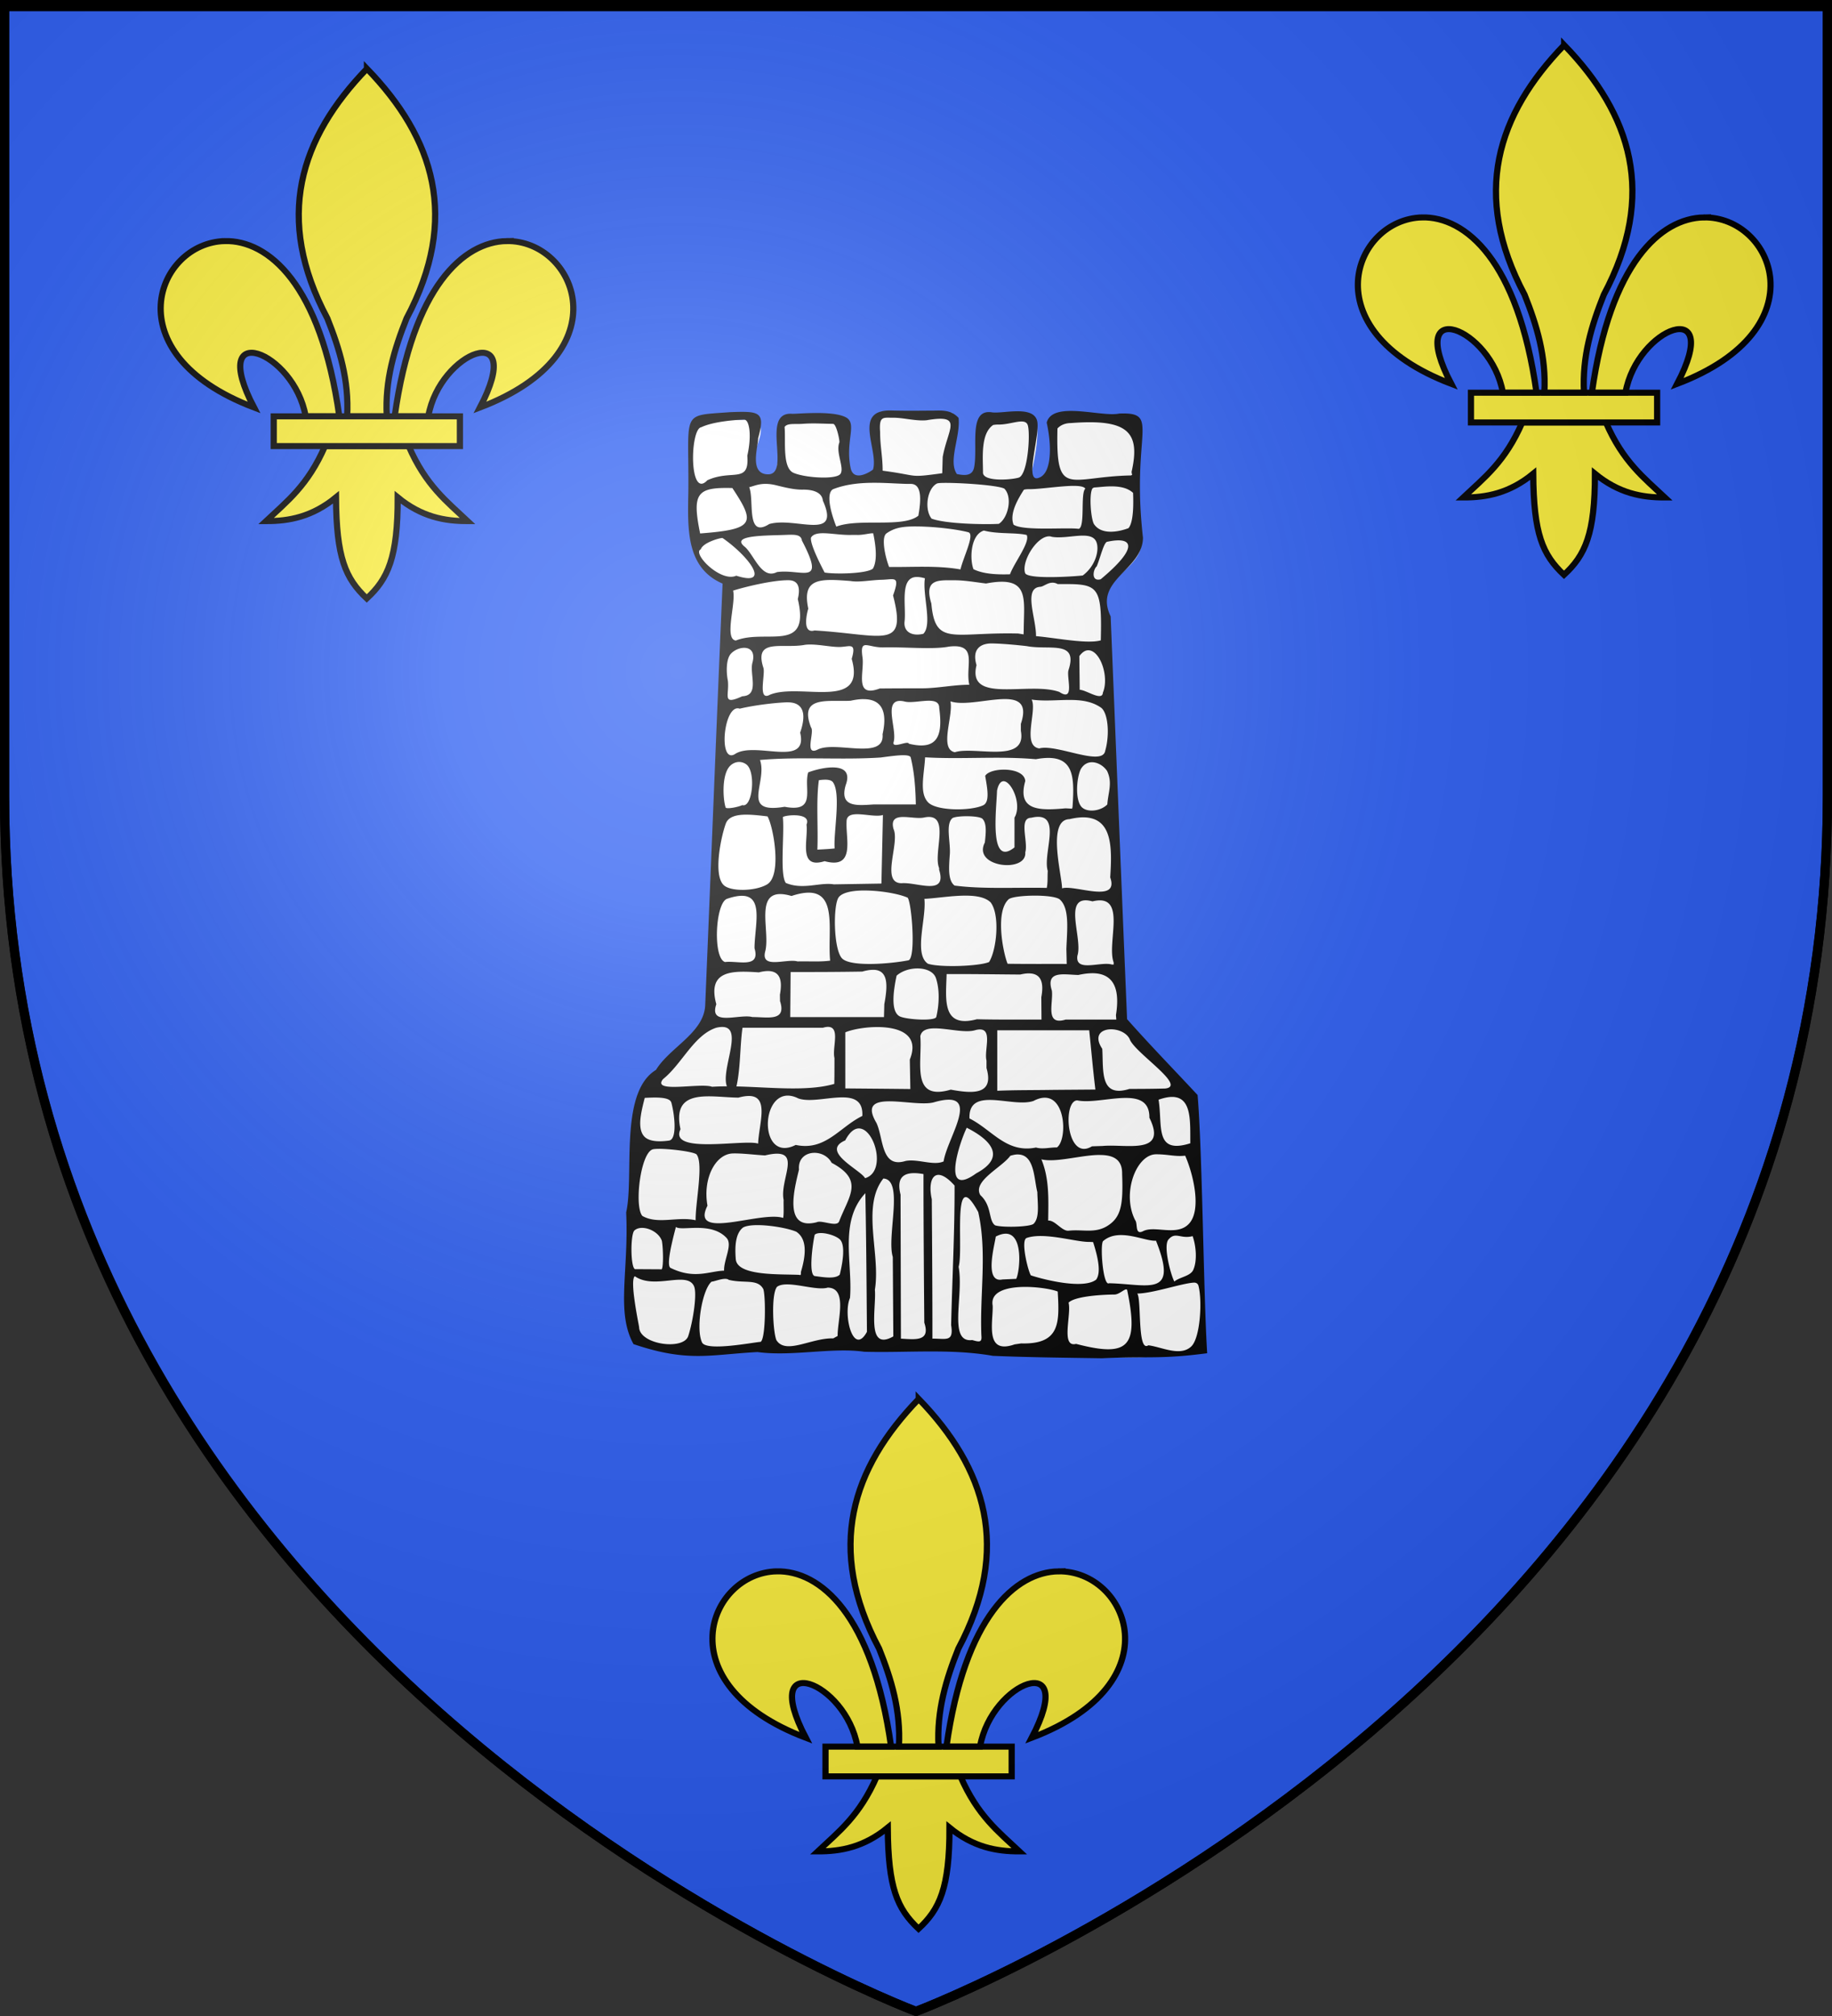
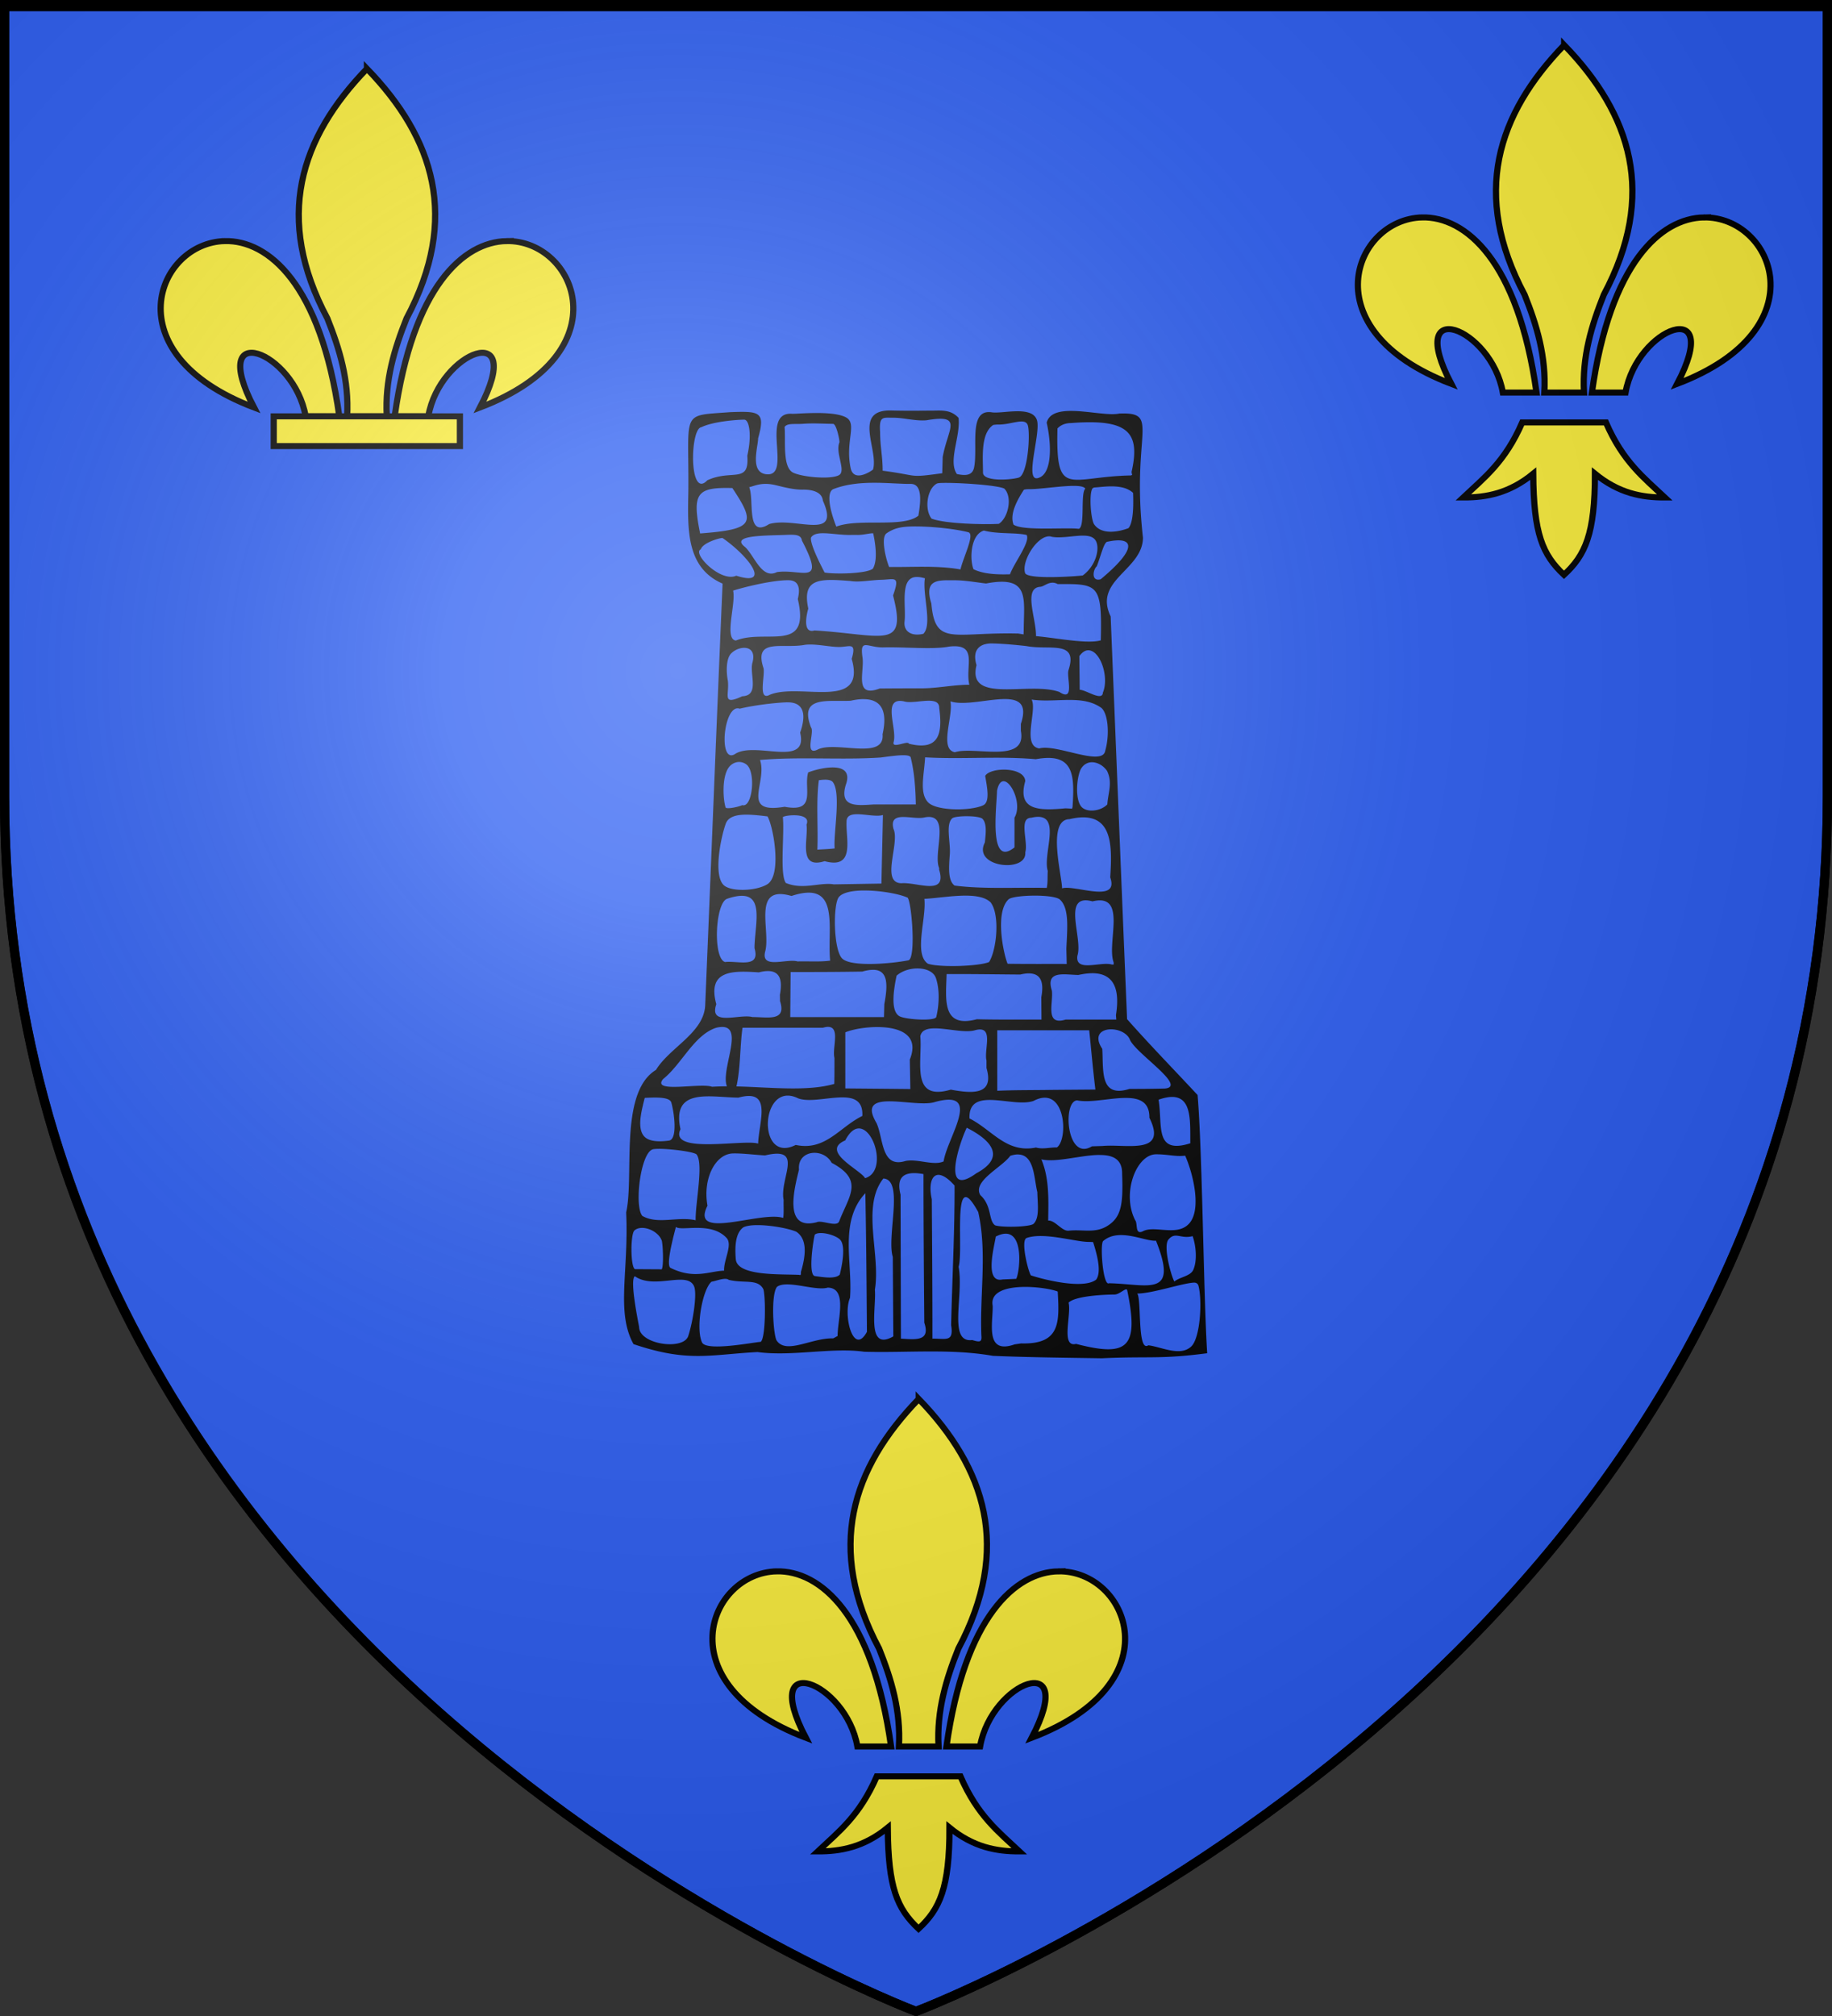
<svg xmlns="http://www.w3.org/2000/svg" xmlns:xlink="http://www.w3.org/1999/xlink" width="600" height="660" version="1.0">
  <rect width="100%" height="100%" fill="#333333" stroke="none" />
  <desc>Flag of Canton of Valais (Wallis)</desc>
  <defs>
    <radialGradient xlink:href="#b" id="c" cx="221.445" cy="226.331" r="300" fx="221.445" fy="226.331" gradientTransform="matrix(1.353 0 0 1.349 -77.63 -85.747)" gradientUnits="userSpaceOnUse" />
    <linearGradient id="b">
      <stop offset="0" style="stop-color:white;stop-opacity:.314" />
      <stop offset=".19" style="stop-color:white;stop-opacity:.251" />
      <stop offset=".6" style="stop-color:#6b6b6b;stop-opacity:.125" />
      <stop offset="1" style="stop-color:black;stop-opacity:.125" />
    </linearGradient>
  </defs>
  <g style="display:inline">
    <path d="M300 658.5s298.5-112.436 298.5-398.182V1.5H1.5v258.818C1.5 546.064 300 658.5 300 658.5z" style="fill:#2b5df2;fill-opacity:1;fill-rule:evenodd;stroke:#000;stroke-width:3;stroke-linecap:butt;stroke-linejoin:miter;stroke-miterlimit:4;stroke-opacity:1;stroke-dasharray:none" />
-     <path d="M-221.885 94.462c-4.94-.372-5.786-1.019-6.198 3.55-1.008 5.838 1.366 13.615 1.611 19.482-.69.437-6.407 5.244-10.994 2.773-4.15-2.235.565-22.71-7.675-22.519-7.855.183-14.937 1.252-19.342 1.274-5.694.028 2.232 6.797.023 10.154-4.89 7.43.47 10.302-4.708 11.815-7.51-.297-5.9-7.313-5.92-11.736 1.46-4.579 4.2-10.52-1.085-12.167-13.783 1.338-10.184-2.134-14.553-.82-10.767 4.668-11.124 7.234-9.747 27.677.06 5.576-1.17 11.295-.28 16.943.69 8.455 5.465 16.858 13.81 19.887-2.486 55.505-4.404 111.041-6.944 166.538-1.772 9.421-11.143 14.293-16.97 21.09-1.485 2.228-3.223 4.011-5.47 5.501-7.045 6.414-6.603 16.776-6.69 25.493.194 4.793-.57 9.543-.982 14.248.772 11.142-2.465 46.659 1.799 57.5 4.326 7.96 13.941 7.54 27.169 6.973 9.095 3.018 15.784-.457 25.298 1.052 17.72.043 26.19.413 37.016.64 16.937.399 34.06-1.255 50.832 1.584 17.064.349 62.099 3.547 78.248-.965 2.066-11.89 2.586.116 2.657-32.818-1.437-21.876-.904-44.654-2.75-66.5-9.196-9.836-18.569-19.517-27.494-29.592-2.195-52.371-4.28-104.747-6.416-157.12-2.584-4.626-1.543-10.568 2.31-14.203 4.227-4.697 11.114-8.743 10.693-15.908-1.048-11.711-1.363-29.203-1.968-42.25-4.387-6.395-13.354-3.57-20.349-6.756-3.923-1.602-7.604 1.446-12.785.853-1.721 2.13.304 4.948-.28 7.467.069 4.655 1.426 16.493-8.314 18.8-.698.05 7.462-26.346-.273-27.086-7.952-.761-13.2 1.925-15.498 1.47-4.112-.814-3.697 20.808-5.46 22.232-5.836 4.712-6.383 1.106-9.377.58-3.668-5.786.243-17.6.38-23.98-.022-2.25.947-.2-1.845-1.217-8.399-.176-5.224-.193-14.566-.32-3.73.405-3.254.46-6.912.381z" style="fill:#fff;fill-opacity:1;stroke:none" transform="matrix(.84 0 0 .84 478.56 55.63)" />
    <path d="M-206.215 93.813c-4.544.007-9.203.113-15.525-.042-15.98-.684-5.254 15.315-7.598 23.015-1.143.917-7.519 4.975-8.71-.57-2.25-10.473 2.782-17.38-1.9-19.814-5.28-2.744-19.055-1.23-20.96-1.36-12.59-.853.061 24.223-9.732 23.59-6.958-.45-3.493-10.662-3.479-14.075 2.96-10.433.441-10.56-10.906-10.148-19.513 1.494-16.02-.883-16.307 30.825-.254 14.333-1.081 29.77 13.349 35.994-2.372 54.773-4.485 109.56-6.778 164.338-.513 10.786-13.813 16.392-19.198 25.203-14.501 8.793-8.407 41.474-11.62 55.521 1.082 23.003-4.028 38.886 2.87 51.342 21.236 7.175 29.656 4.102 48.321 3.088 13.505 1.835 29.132-1.913 41.624-.11 16.727.464 33.721-1.295 50.161 1.59 13.97.6 29.137.733 42.515.95 17.937-.871 22.616.462 41.046-1.967-1.423-22.09-1.859-78.577-3.742-100.638-8.87-9.533-18.607-19.53-27.49-29.566-2.184-52.32-4.27-104.642-6.399-156.964-6.856-14.23 12.44-17.974 12.601-30.656-4.693-41.237 7.187-49.034-9.251-48.409-6.856 1.51-26.01-5.124-28.293 3.542 2.023 9.01 2.092 20.375-3.535 21.641-5.21 1.172 1.345-17.716-.272-22.626-1.905-5.783-13.377-2.39-17.552-3.033-9.23-1.422-5.39 13.247-6.915 21.363-.67 3.564-3.742 3.285-6.735 2.7-3.522-5.143 1.443-14.528.654-21.89-3.077-3.34-6.709-2.84-10.244-2.834m-15.25 2.766c3.867-.042 8.887 1.395 13.04.981 14.524-2.477 8.25 3.199 6.261 14.36-.05 2.093-.122 4.2-.172 6.293-13.668 1.864-8.584.934-23.237-.987 0-5.685-.99-9.44-.99-15.124-.468-6.364 1.232-5.481 5.098-5.523m-23.438 2.394c1.323.013 2.67 6.67 2.452 7.244-1.488 3.901 1.969 9.727.481 12.165s-13.88 1.634-18.343-.317c-4.464-1.95-3.002-12.512-3.498-17.876 1.098-1.62 3.92-.988 7.209-1.244 3.948-.308 8.571-.002 11.699.028m64.474.27c5.14.054 10.624-2.983 11.492.43.992 3.901-.142 19.282-3.614 20.257s-13.899 1.555-13.899-1.962c0-5.851-1.003-15.142 3.957-18.555a10.3 10.3 0 0 1 2.064-.17m-99.125-1.905c2.083-.003 2.981 6.396 1.204 14.047.89 11.088-6.025 5.164-15.585 9.576-7.205 7.704-6.775-20.208-2.342-20.674 4.45-2.199 13.678-2.944 16.723-2.95m127.365 1.323c22.291-1.74 27.194 3.486 23.67 19.03.283 2.523 1.035.427-.172 1.383-24.43.447-29.403 9.245-28.728-18.315 1.36-1.436 3.172-2.075 5.23-2.098m-76.535 23.273c5.281.003 10.247.475 14.071.44 4.245-.04 4.194 5.677 3.004 12.386-6.072 4.88-22.967.857-32.004 4.254-3.218-8.218-3.509-13.71-1.07-14.644 5.137-1.968 10.718-2.44 15.999-2.436m26.078.068c5.724-.197 21.545.77 24.488 2.19 3.34 3.32 1.51 11.476-2.14 13.749-5.546.312-20.667.044-26.19-2.03-2.9-3.588-1.787-11.654 2.053-13.673.36-.143.972-.208 1.79-.236m-54.187 2.604c4.288-.07 7.627 1.142 7.948 4.297 7.15 15.96-10.793 6.172-20.899 9.108-9.22 5.858-5.744-9.378-7.82-14.352 2.408-.576 5.018-2.134 10.673-.713 3.389.852 7.031 1.71 10.098 1.66m88.342-.176c6.184.031 20.495-2.772 21.935-.195-1.992 1.72.03 14.897-2.571 15.654-4.899-.652-21.7.915-25.416-1.644-1.653-4.273 1.683-9.941 4.022-13.579.46-.179 1.147-.241 2.03-.236m25.694-.684c3.43-.18 10.881-1.603 14.863 2.127.12 3.14.347 11.358-1.806 13.75-2.832 1.096-10.334 3.147-13.47-1.635-1.219-2.192-1.968-11.96-.516-13.904.26-.193.575-.32.93-.338m-141.377.237c9.04 13.659 8.788 16.081-12.565 17.703-3.259-15.879-1.18-18.058 12.565-17.703m69.843 14.98c7.417-.164 17.33.988 22.13 2.242 2.719.71-1.883 9.549-3.028 14.502-9.194-1.623-18.545-.834-27.833-.969-1.484-3.795-3.206-11.575-.998-13.102 2.652-1.834 5.279-2.574 9.729-2.672m-23.645 3.298a75 75 0 0 1 2.65 0c2.241.036 5.023-.774 6.07-.625 1.531 7.256 1.2 11.492-.137 13.779-2.536 1.99-14.945 2.207-18.819 1.488-1.546-2.982-5.78-11.222-5.298-13.6 1.907-3.184 9.041-.917 15.534-1.042m68.56.02c1.434 2.817-4.836 10.729-6.512 15.32-4.54.127-10.207.022-14.244-1.995-1.555-4.142-1.075-13.516 4.08-15.051 5.467 1.463 12.417.69 16.675 1.726m-95 0c3.867-.123 6.986-.527 7.362 2.157 9.435 18.08.103 10.954-9.736 12.297-5.932 3.024-8.787-6.462-12.42-9.75-5.778-4.427 6.285-4.435 14.794-4.704m103.944.525c.33.016.618.098.93.203 6.256.991 14.979-2.62 17.167 1.703 1.443 2.85.129 9.382-5.18 13.353-2.391.301-21.128 1.666-22.456-.89-1.586-4.507 4.597-14.616 9.54-14.37m-127.554.639c10.416 7.194 19.213 19.126 5.375 14.704-6.134 2.752-17.36-8.805-13.818-10.29.715-2.434 6.85-4.346 8.443-4.414m150.133 1.455c10.137-2.162 12.23 2.249-2.667 14.636-3.823 1.059-3-3.811-1.54-5.048 1.514-3.72 2.822-9.661 4.207-9.588m-74.676 13.759c.928-.052 2.066.103 3.475.507-1.06 6.258 3.012 17.934-.612 21.627-4.468 1.068-7.685-.768-7.343-4.65.752-5.891-2.016-17.117 4.48-17.484m-13.486 1.086c5.107-.109 7.384-1.862 4.533 6.107 5.608 21.54-4.057 15.214-30.603 13.641-5.38 1.556-2.57-8.261-2.443-8.49-2.588-12.068 4.596-11.709 16.471-10.785 3.236.594 8.07-.389 12.042-.473m28.693.19c3.795-.001 8.242.797 12.11 1.252 17.09-3.28 14.774 5.746 14.682 17.841l-.069 1.996-2.064-.338c-25.456-.62-32.389 5.13-33.887-11.688-3.027-9.82 2.903-9.06 9.228-9.062m-64.818-.02c3.299.054 4.757 2.295 3.518 7.332 5.057 21.36-12.45 11.49-24.16 16.172-4.672-.567.146-14.62-1.067-19.451 4.06-1.308 15.411-4.155 21.709-4.053m98.087 2.56c1.575-.093 3.76-2.718 6.778-1.054 15.745-.107 17.332-.111 16.789 21.93-5.32 1.507-17.311-.944-25.262-1.65.152-6.765-5.13-18.82 1.695-19.225m-61.076 23.612c8.085-.218 19.193.926 25.425-.304 11.645-1.384 6.237 7.536 7.955 14.863-6.186 0-12.357 1.394-18.544 1.394-5.46.001-10.916.013-16.376.068-10.2 3.817-5.86-6.56-6.743-12.22-1.071-7.574 1.995-3.632 8.283-3.801m-17.15-.16c3.854-.058 6.634-2.045 4.67 4.637 5.841 20.471-20.108 9.19-31.86 13.963-5.027 2.847-1.609-8.332-2.614-10.621-3.673-11.64 7.528-7.153 16.317-8.831 4.227-.493 9.631.91 13.486.852m59.363-1.377c3.866.06 9.321.552 13.556 1.04 8.764 1.697 20.127-2.491 16.316 9.263-.979 2.596 2.681 12.75-3.612 8.593-11.785-4.178-36.098 4.861-32.28-10.439-2.013-6.752 2.155-8.517 6.02-8.457m-96.426 1.71c2.37.083 4.177 1.762 2.993 5.955-1.083 4.468 2.895 12.64-3.922 12.922-8.06 3.684-5.01-.33-5.608-6.021-.696-3.43-.697-8.52 1.17-10.555 1.334-1.455 3.523-2.364 5.367-2.3m133.97.948c4.762.014 8.201 10.544 5.712 16.484-.221 3.605-6.478-1.048-9.049-1.082-.037-5.154-.1-7.982-.137-13.135 1.182-1.61 2.376-2.27 3.475-2.267m-88.453 19.06c.42-.019.813-.01 1.204 0 6.773.17 9.015 4.903 7.053 13.668.896 10.427-18.48 2.34-25.425 6.03-5.207 2.45-.981-6.976-2.477-8.694-4.844-12.558 6.681-9.931 15.447-10.394 1.538-.343 2.94-.55 4.198-.61m26.182.61c2.388-.017 4.21.526 4.162 2.841 1.33 9.911.01 16.845-11.835 13.904-.413-1.414-6.84 2.25-5.917-.744 1.42-5.24-4.784-17.68 4.128-15.73 2.342.676 6.39-.25 9.462-.271m8.532.237c9.713 3.242 33.255-8.397 27.455 8.78v2.706c2.49 13.063-18.177 5.841-25.726 8.345-6.254-1.214-.505-14.165-1.73-19.831m-64.165.39c.36-.018.693-.009 1.033 0 4.797.1 7.526 3.195 4.541 11.797 3.313 13.947-17.63 3.14-25.425 8.365-6.671 4.102-4.386-19.929 1.858-17.692 5.146-1.236 12.604-2.217 17.994-2.47m95.817-1.082c9.38 1.376 19.486-2.022 26.987 3.095 2.786 1.901 3.565 10.375 1.706 16.863-1.076 6.332-19.162-2.812-25.734-.913-6.862-1.084-.713-14.903-2.96-19.045m-49.543 21.699c1.368.048 2.268.306 2.409.88 1.088 4.44 1.834 9.865 1.995 18.285h-16.307c-6.581.424-13.58 1.255-11.044-7.51 3.632-9.755-9.596-6.912-14.622-4.972-1.871 6.148 3.54 15.837-9.186 13.396-17.539 2.974-6.565-9.487-9.599-18.234 15.3-1.369 31.736.065 47.065-.965 3.442-.45 7.011-.96 9.29-.88m8.017.812c14.417.833 28.792-.535 43.177.729 14.989-2.767 15.116 6.307 14.313 18.538l-.172.744-2.546-.135c-10.05.917-19.014 1.04-15.723-10.622-.345-5.64-13.634-5.47-15.62-2.03.705 4.313 1.996 10.168-.791 11.468-4.926 2.298-18.35 2.254-21.537-1.218-3.415-3.72-1.48-10.603-1.101-17.474m-72.594 1.811c.956-.014 1.956.258 2.89.947 3.84 2.833 2.403 17.095-1.582 15.866-1.592.756-5.864 1.596-6.468.981-.981-2.797-1.618-11.756 1.17-15.629.915-1.271 2.397-2.14 3.99-2.165m137.756.102c2.183.039 4.442 1.41 5.78 3.383 2.226 4.648.416 8.4.103 13.057-2.481 2.577-7.535 3.219-9.805 1.218-2.846-2.507-2.263-11.451-.55-14.952 1.14-1.955 2.773-2.737 4.472-2.706m-104.143 6.8c1.333-.006 2.519.25 3.062 1.014 3.236 4.55.111 19.925.654 25.777-2.242.265-4.491.337-6.743.474.357-8.864-.538-18.906.585-27.063.793-.118 1.643-.2 2.442-.203m69.532.608c3.144-.094 7.311 9.14 4.3 14.174v11.603c-10.044 8.087-7.021-14.83-6.812-22.09.521-2.6 1.464-3.655 2.512-3.687m-56.87 12.855c3.211.033 7.462 1.041 9.873.304-.194 8.91-.394 17.815-.584 26.725l-18.579.304c-5.423-.902-11.95 2.266-18.682-.54-2.458-3.255-.5-18.923-1.17-25.575-.225-.784 11.359-2.253 9.221 2.841.765 5.673-3.443 17.533 7.053 14.242 12.102 3.272 8.191-8.668 8.567-15.324-.063-2.438 1.802-3.003 4.3-2.977m-43.04.17c2.45.027 5.185.34 7.912.676 2.289 3.876 5.733 22.97-.137 26.487-4.533 2.717-14.24 2.904-16.962.271-4.096-3.963-1.09-18.616.826-23.917 1.008-2.789 4.276-3.564 8.36-3.518m85.77.608c2.489.013 4.99.31 5.848.913 1.828 1.688 1.465 5.475 1.033 9.337-4.992 9.694 16.49 11.994 15.757 3.823 1.247-3.972-2.668-13.388 2.27-13.464 12.808-3.051 4.368 13.734 6.503 20.703-.142 2.201.06 4.456-.379 6.63-11.65-.274-24.862.55-35.952-.913-2.599-1.96-2.233-6.875-1.892-11.739.522-4.689-1.819-12.131 1.066-14.546.797-.491 3.256-.757 5.746-.744m-25.184.304c2.668-.055 6.12.691 8.36.203 10.741-2.266 3.377 13.693 5.883 19.689v.676c3.23 10.374-8.608 4.735-14.622 5.244-8.37-.005-.612-15.587-3.165-21.143-.986-3.744.875-4.613 3.544-4.669m70.632.136c11.367.17 11.017 12.189 10.321 23.409 3.617 10.403-13.955 2.716-18.785 4.262.007-4.937-6.028-26.719 2.856-26.96 2.135-.497 3.984-.736 5.608-.711m-86.562 28.517c.577-.016 1.158-.008 1.755 0 6.135.08 13.081 1.382 16.17 2.808 1.599 2.356 3.228 23.444.31 24.39-6.852 1.355-22.804 2.711-25.976-.812-3.336-3.705-3.467-21.077-1.17-23.849 1.403-1.692 4.871-2.425 8.911-2.537m-21.227.846c11.95-.503 7.788 15.518 8.91 26.488-4.206.55-8.466.179-12.695.304-4.295-1.239-14.596 3.255-12.592-4.026 2.098-8.373-5.336-26.058 10.218-21.48 2.428-.81 4.452-1.214 6.159-1.286m61.55 1.15c4.159-.013 7.848.583 9.942 2.639 3.703 4.906 2.356 18.494-.619 23.24-3.968 1.685-19.395 2.19-23.877.643-5.591-3.883-.49-17.594-1.341-25.27 4.444-.217 10.547-1.236 15.894-1.252m26.8 0c4.278-.029 8.58.404 10.012 1.42 4.021 3.447 2.916 11.917 2.65 19.418.048 1.93.088 3.855.137 5.785-7.686-.018-15.366.04-23.051-.068-1.674-4.014-5.035-20.34.482-25.202 1.266-.85 5.493-1.324 9.77-1.353m-113.947.068c8.174-.074 5.498 10.231 5.057 18.808l-.034.778v.88c2.357 7.99-6.494 4.74-11.491 5.345-4.787-1.395-3.852-22.784.722-24.627 2.342-.802 4.232-1.17 5.746-1.184m133.868 1.759c.807-.036 1.776.1 2.924.406 13.822-3.365 5.4 16.142 8.257 23.815v.812h-.688c-4.309-1.326-14.436 3.19-13.452-3.45 2.048-6.203-4.845-21.24 2.959-21.583m-65.85 26.555c3.52-.139 6.835 1.098 7.74 3.789 1.515 4.498 1.269 10.325.138 15.087-.424 1.788-12.128 1.031-14.381-.27-3.341-1.93-2.47-9.338-1.1-15.798 1.996-1.768 4.865-2.7 7.602-2.808m-17.203.541c.356-.015.683-.023.998 0 5.464.409 5.112 6.404 3.819 13.363-.051 1.686-.087 3.354-.138 5.04h-36.537l.137-17.557c9.31.016 18.629-.013 27.937-.169 1.453-.416 2.716-.63 3.784-.677m-40.425.474c4.5.068 5.598 3.53 4.541 9.168.007.84.028 1.695.035 2.537 2.67 8.175-5.101 6.151-10.734 6.224-5.029-1.38-17.112 3.813-14.106-5.006-3.639-13.372 6.34-13.1 16.583-12.416 1.415-.362 2.642-.523 3.681-.507m126.918.846c7.924.3 10.232 6.35 8.636 16.305l.068.88.07.88h-19.749c-8.176 2.477-4.776-6.342-5.367-11.266-2.562-8.055 4.742-6.228 10.321-6.123 1.597-.35 3.047-.57 4.37-.642a18 18 0 0 1 1.651-.034m-25.838.067c.284-.013.567-.009.826 0 4.498.158 5.605 3.653 4.541 9.27l.07 8.727c-8.403-.027-16.784.08-25.185-.135-13.854 3.69-12.071-7.91-11.8-17.591 9.563-.057 19.13.099 28.693.17 1.06-.25 2.005-.4 2.855-.44m-77.926 20.839c5.117-.114 1.66 8.2 2.65 12.144-.008 3.358.013 6.723-.07 10.081-10.497 3.032-24.903 1.304-38.154.981 1.618-7.023 1.376-16.117 2.374-22.868h31.342c.728-.206 1.329-.327 1.858-.338m-41.079.034c8.501.052-.706 16.675 1.79 23.138a96 96 0 0 0-5.78.17c-4.538-1.668-23.694 2.68-19.13-2.978 7.303-5.805 12.074-17.217 20.746-20.026.92-.22 1.696-.309 2.374-.304m60.449.033c8.361.01 16.636 2.796 12.66 12.652.061 3.84.147 7.662.207 11.502-8.45-.097-16.906-.161-25.356-.237v-21.853c2.433-1.072 7.472-2.069 12.489-2.064m22.363.508c4.884-.014 11.732 1.85 15.654.744 7.757-2.2 3.45 7.453 4.541 11.806v2.91c3.086 10.56-5.331 10.007-13.934 8.423-15.82 4.66-11.005-10.92-11.87-20.805.459-2.396 2.679-3.07 5.609-3.078m68.5.372c2.862-.088 6.22 1.206 7.5 3.755 1.686 5.203 22.564 18.38 13.899 19.316-4.67.142-9.331.147-14.003.169-11.653 3.61-10.05-7.169-10.562-15.629-3.386-5.1-.516-7.498 3.165-7.611m-44.107.372h35.849c.8 7.7 1.466 15.42 2.408 23.105-5.691.05-11.407.085-17.099.135-7.053.118-14.11.034-21.158.338zm-81.401 25.473c1.156.047 2.424.385 3.819 1.082 7.991 2.885 25.611-6.119 24.977 6.834-8.85 4.299-14.376 13.773-25.975 11.298-13.944 7.053-13.998-19.674-2.821-19.214m-15.31.135c7.932.116 3.735 11.053 3.474 18.572-5.204-1.843-34.979 4.327-30.275-5.616-3.58-16.47 11.838-12.387 22.603-12.313 1.674-.467 3.064-.66 4.198-.643m164.9.372c7.822.024 6.987 9.862 7.088 18.065-14.134 4.466-10.726-6.942-12.386-16.982 2.103-.741 3.85-1.087 5.298-1.083m-201.644.237c3.833.017 6.006.569 6.399 2.03 1.32 4.911 2.296 14.31-.929 14.749-5.291.721-8.405-.042-9.84-1.827-2.62-3.259-.943-9.586.379-14.817a89 89 0 0 1 2.236-.101c.614-.018 1.207-.036 1.755-.034m151.758.068c8.546-.284 8.975 16.472 4.954 19.383-2.702-.062-5.5.8-8.154.034-11.545 2.346-17.134-6.939-25.94-11.332-.48-12.854 16.887-4.008 24.977-6.834 1.562-.826 2.942-1.21 4.163-1.251m32.684.101c4.83.17 8.395 1.831 8.326 7.713 7.284 14.688-9.251 10.129-18.234 10.994l-2.134.068-2.03.068c-9.972 6.095-11.556-17.777-5.745-17.896 5.319 1.088 13.606-1.166 19.817-.947m-69.669.677c9.969.226-1.046 15.936-2.236 24.052-3.96 1.803-10.106-1.123-14.863-.17-9.652 2.985-8.5-8.943-11.354-14.884-8.31-14.045 15.058-5.576 22.776-8.085 2.37-.668 4.253-.946 5.677-.913m6.778 10.926c9.604 4.842 15.434 11.481 3.715 17.76-13.956 10.144-6.468-12.12-3.715-17.76m-42.043.271c6.215.003 10.859 16.92 2.409 19.384-1.75-3.25-17.663-10.436-7.741-14.716 1.736-3.335 3.592-4.67 5.332-4.668m-77.34 7.95c4.605.094 12.427 1.103 13.967 2.097 2.964 3.35-.453 19.26-.275 25.74-6.943-1.593-14.719 1.757-20.771-1.679-3.223-3.66-.776-24.46 4.016-25.955.286-.09.738-.14 1.308-.17a24 24 0 0 1 1.754-.033m60 1.556c2.589-.01 5.318 1.287 6.71 3.89 12.794 6.802 6.761 12.841 2.958 22.767-.883 2.517-6.787-.594-8.807.406-13.047 3.322-8.709-12.979-6.881-20.534-.385-4.357 2.693-6.517 6.02-6.53m-31.686.237c.462-.008.932-.011 1.41 0 3.479.076 7.344.567 11.01.778 15.582-3.761 5.54 8.955 7.26 17.354-.088 2.283.156 4.967-.173 7.002-8.853-2.847-36.497 9.087-29.519-4.774-1.907-10.532 3.076-20.253 10.012-20.36m164.866.338c4.595-.03 7.5.998 11.364.532 2.999 6.712 6.65 21.124 1.428 26.595-4.756 4.984-13.319.425-17.893 2.873-3.236 1.559-1.926-3.012-3.018-4.306-5.374-10.504.461-25.643 8.12-25.694m-54.359.068c.243-.018.463-.008.688 0 6.308.219 6.06 9.305 7.397 14.647.1 4.688.974 10.156-1.548 12.45-1.83 1.218-12.457 1.406-14.932.507-2.653-1.909-1.124-7.558-5.745-11.773-3.132-5.47 8.314-10.673 11.697-15.324.895-.275 1.715-.455 2.443-.507m31.411.203c.472-.018.926-.006 1.377 0 4.93.076 8.496 1.738 8.36 7.476.475 11.97-.478 16.684-5.429 19.961-5.015 3.32-9.841 1.436-15.455 2.075-2.645.223-5.304-4.19-7.947-3.938.083-8.095.529-16.204-2.65-23.883 5.442 1.328 14.676-1.435 21.744-1.691m-71.286 7.07c1.078.006 2.26.13 3.578.372-.018 13.559.082 27.137.172 40.695.04 5.737.098 11.482.138 17.22 2.512 7.49-3.671 6.505-9.117 6.224-.052-18.702-.086-37.42-.138-56.122-1.559-6.08.7-8.416 5.367-8.39m9.496.676c1.534.038 3.614 1.27 6.193 4.161.068 18.124-.906 36.24-1.342 54.363 1.103 6.834-2.043 5.224-7.294 5.31.019-18.107-.122-36.22-.24-54.328-1.195-5.312-.246-9.577 2.683-9.506m-21.572 1.421c8.169.431 1.219 22.427 3.682 30.581.07 10.309.136 20.644.206 30.953-10.72 6.066-6.55-11.229-7.19-18.2 2.302-13.926-5.367-32.41 3.302-43.334m-94.5 19.258c3.04-.214 7.013 1.872 8.12 4.973.419 1.57.797 9.702-.027 11.155l-10.467-.062c-1.755-1-1.74-13.532-.206-15.051.664-.623 1.567-.944 2.58-1.015m87.482-13.54c.238 12.412.377 24.83.482 37.244.046 5.59.09 11.189.137 16.78-5.326 9.852-9.454-6.715-6.605-13.228 1.101-13.526-4.376-29.738 5.986-40.797m127.606 16.735c1.307 3.77 1.856 9.428.275 13.092-1.1 2.55-5.348 2.846-7.397 4.6-1.166-1.88-4.503-13.756-2.314-16.353 2.75-3.262 4.703-.094 9.436-1.339m-88.488-15.214c1.057-.026 2.591 1.653 4.885 5.819 3.566 15.764.536 32.175 1.239 48.205.262 2.721-.851 2.47-3.578 1.692-9.529 1.195-3.224-17.228-5.299-28.551 1.578-5.478-1.022-27.07 2.753-27.165m-112.984 11.633c2.105 1.81 13.6-2.247 19.722 4.256 2.515 2.671-1.11 8.52-.938 12.787-5.645.123-11.502 3.509-20.858-1.069-1.891-.926.912-11.5 2.074-15.974m187.178 5.352c8.921 22.399-3.013 16.916-18.295 16.594-2.384 1.346-3.595-15.323-2.297-16.447 6.19-5.365 16.372.295 20.592-.147m-155.354-6.058c5.266.006 12.193 1.303 15.103 2.57 3.987 2.633 4.034 8.25 1.858 15.528-.183.489.269 1.697-.722 1.286-7.29-.356-23.903.549-24.703-5.954-.518-5.951.12-10.45 2.856-12.517 1.168-.635 3.214-.916 5.608-.913m129.016 6.543c.759.005 1.376.031 1.824.068 1.937 6.047 3.174 11.882 1.204 14.614-4.77 3.823-19.708.247-25.46-1.638-1.059-1.489-4.12-13.717-1.65-14.58 6.723-2.351 18.776 1.502 24.082 1.536m-104.864-3.43c2.404-.187 6.103.91 7.81 2.333 2.741 2.288.84 10.866.103 13.836-1.72 1.79-6.196 1.06-9.702.575-2.566-.354-.882-12.504-.07-16.102.393-.378 1.057-.58 1.859-.643m72.421.236c7.274-.27 5.704 14.664 4.3 17.59l-5.367.238c-7.358 1.571-2.982-13.665-2.614-16.712 1.426-.737 2.642-1.078 3.681-1.116m-144.412 16.576c7.713 5.369 20.268-2.202 23.067 3.852 1.312 2.836-.373 13.722-2.224 19.41-1.798 5.758-19.086 3.362-19.169-3.437-.466-2.694-3.71-18.38-1.674-19.825m217.9 2.494c.857-.05 1.512.266 1.823 1.083 1.563 5.557.826 20.392-2.782 23.798-4.32 4.08-11.667.13-16.734-.456-4.378 2.957-2.574-18.142-4.326-20.167 5.937-.037 17.39-3.99 22.019-4.258m-187.968-.382c1.146-.018 5.284-1.876 6.69-.701 6.155 1.491 11.228-.514 13.453 3.562.95 2.282 1.037 19.094-.998 20.598-2.854.166-21.162 3.829-22.879.221-2.567-5.553.183-20.816 3.734-23.68m157.125 5.013c1.998-.018 4.414-2.83 4.902-1.766 4.656 22.364.419 26.3-19.92 21.008-6.085 1.542-1.715-11.583-2.925-16.069 2.274-2.364 11.95-3.119 17.943-3.173m-127.59-3.945c4.97.022 12.135 2.343 15.758 1.251 7.875.168 3.74 12.707 3.853 18.844l-1.72.947c-8.553-.251-18.537 6.532-22.175.645-1.314-3.23-2.098-17.91.26-20.74.956-.718 2.368-.955 4.024-.947m92.376.98c5.304-.053 10.791.91 13.04 1.794.705 12.137.99 20.66-14.244 20.23l-2.546.371c-11.726 4.125-8.397-8.43-8.566-15.053-1.027-5.558 5.498-7.272 12.316-7.341" style="fill:#000;fill-opacity:1;stroke:none" transform="matrix(.84 0 0 .84 478.56 55.63)" />
    <g style="display:inline;stroke:#000;stroke-opacity:1;stroke-width:.968;stroke-miterlimit:4;stroke-dasharray:none">
-       <path d="M29.739 62.946c-2.69 6.35-6.016 8.922-9.244 12.043 3.619.016 7.225-.679 10.963-3.814.064 9.675 1.458 12.982 4.819 16.232 3.323-3.149 4.859-6.547 4.847-16.232 3.738 3.135 7.335 3.83 10.954 3.814-3.228-3.121-6.545-5.693-9.235-12.043z" style="fill:#fcef3c;fill-opacity:1;fill-rule:evenodd;stroke:#000;stroke-width:.968;stroke-linecap:butt;stroke-linejoin:miter;stroke-miterlimit:4;stroke-opacity:1;stroke-dasharray:none" transform="matrix(2.091 0 0 2.04 44.263 17.623)" />
      <path d="M21.707 58.178h29.159v4.772H21.707z" style="fill:#fcef3c;fill-opacity:1;fill-rule:nonzero;stroke:#000;stroke-width:.968;stroke-linecap:butt;stroke-linejoin:miter;stroke-miterlimit:4;stroke-opacity:1;stroke-dasharray:none;stroke-dashoffset:0;marker:none;visibility:visible;display:inline;overflow:visible" transform="matrix(2.091 0 0 2.04 44.263 17.623)" />
      <path d="M126.281 7.938C91.34 45.032 77.89 87.763 105.656 141.28c6.342 16.259 11.339 33.045 10.313 52.25h20.625c-1.026-19.205 3.97-35.991 10.312-52.25 27.767-53.518 14.317-96.249-20.625-133.343z" style="fill:#fcef3c;fill-opacity:1;fill-rule:evenodd;stroke:#000;stroke-width:3.221;stroke-linecap:butt;stroke-linejoin:miter;stroke-miterlimit:4;stroke-opacity:1;stroke-dasharray:none" transform="matrix(.629 0 0 .613 40.753 17.623)" />
      <path d="M52.25 100c-35.235.845-58.727 60.018 15.219 88.875-24.44-47.874 20.895-30.132 26.875 4.656h17.531c-9.68-70.66-37.052-94.073-59.625-93.531zM198.969 100c-22.302.418-48.765 24.284-58.25 93.531h17.5c5.98-34.788 51.346-52.53 26.906-4.656 74.894-29.227 49.821-89.549 13.844-88.875z" style="fill:#fcef3c;fill-opacity:1;fill-rule:evenodd;stroke:#000;stroke-width:3.221;stroke-linecap:butt;stroke-linejoin:miter;stroke-miterlimit:4;stroke-opacity:1;stroke-dasharray:none" transform="matrix(.629 0 0 .613 40.753 17.623)" />
    </g>
    <g style="stroke:#000;stroke-width:.968;stroke-miterlimit:4;stroke-opacity:1;stroke-dasharray:none;display:inline">
      <path d="M29.739 62.946c-2.69 6.35-6.016 8.922-9.244 12.043 3.619.016 7.225-.679 10.963-3.814.064 9.675 1.458 12.982 4.819 16.232 3.323-3.149 4.859-6.547 4.847-16.232 3.738 3.135 7.335 3.83 10.954 3.814-3.228-3.121-6.545-5.693-9.235-12.043z" style="fill:#fcef3c;fill-opacity:1;fill-rule:evenodd;stroke:#000;stroke-width:.968;stroke-linecap:butt;stroke-linejoin:miter;stroke-miterlimit:4;stroke-opacity:1;stroke-dasharray:none" transform="matrix(2.091 0 0 2.04 436.367 9.884)" />
-       <path d="M21.707 58.178h29.159v4.772H21.707z" style="fill:#fcef3c;fill-opacity:1;fill-rule:nonzero;stroke:#000;stroke-width:.968;stroke-linecap:butt;stroke-linejoin:miter;stroke-miterlimit:4;stroke-opacity:1;stroke-dasharray:none;stroke-dashoffset:0;marker:none;visibility:visible;display:inline;overflow:visible" transform="matrix(2.091 0 0 2.04 436.367 9.884)" />
      <path d="M126.281 7.938C91.34 45.032 77.89 87.763 105.656 141.28c6.342 16.259 11.339 33.045 10.313 52.25h20.625c-1.026-19.205 3.97-35.991 10.312-52.25 27.767-53.518 14.317-96.249-20.625-133.343z" style="fill:#fcef3c;fill-opacity:1;fill-rule:evenodd;stroke:#000;stroke-width:3.221;stroke-linecap:butt;stroke-linejoin:miter;stroke-miterlimit:4;stroke-opacity:1;stroke-dasharray:none" transform="matrix(.629 0 0 .613 432.857 9.884)" />
      <path d="M52.25 100c-35.235.845-58.727 60.018 15.219 88.875-24.44-47.874 20.895-30.132 26.875 4.656h17.531c-9.68-70.66-37.052-94.073-59.625-93.531zM198.969 100c-22.302.418-48.765 24.284-58.25 93.531h17.5c5.98-34.788 51.346-52.53 26.906-4.656 74.894-29.227 49.821-89.549 13.844-88.875z" style="fill:#fcef3c;fill-opacity:1;fill-rule:evenodd;stroke:#000;stroke-width:3.221;stroke-linecap:butt;stroke-linejoin:miter;stroke-miterlimit:4;stroke-opacity:1;stroke-dasharray:none" transform="matrix(.629 0 0 .613 432.857 9.884)" />
    </g>
    <g style="stroke:#000;stroke-width:.968;stroke-miterlimit:4;stroke-opacity:1;stroke-dasharray:none;display:inline">
      <path d="M29.739 62.946c-2.69 6.35-6.016 8.922-9.244 12.043 3.619.016 7.225-.679 10.963-3.814.064 9.675 1.458 12.982 4.819 16.232 3.323-3.149 4.859-6.547 4.847-16.232 3.738 3.135 7.335 3.83 10.954 3.814-3.228-3.121-6.545-5.693-9.235-12.043z" style="fill:#fcef3c;fill-opacity:1;fill-rule:evenodd;stroke:#000;stroke-width:.968;stroke-linecap:butt;stroke-linejoin:miter;stroke-miterlimit:4;stroke-opacity:1;stroke-dasharray:none" transform="matrix(2.091 0 0 2.04 224.975 453.131)" />
-       <path d="M21.707 58.178h29.159v4.772H21.707z" style="fill:#fcef3c;fill-opacity:1;fill-rule:nonzero;stroke:#000;stroke-width:.968;stroke-linecap:butt;stroke-linejoin:miter;stroke-miterlimit:4;stroke-opacity:1;stroke-dasharray:none;stroke-dashoffset:0;marker:none;visibility:visible;display:inline;overflow:visible" transform="matrix(2.091 0 0 2.04 224.975 453.131)" />
      <path d="M126.281 7.938C91.34 45.032 77.89 87.763 105.656 141.28c6.342 16.259 11.339 33.045 10.313 52.25h20.625c-1.026-19.205 3.97-35.991 10.312-52.25 27.767-53.518 14.317-96.249-20.625-133.343z" style="fill:#fcef3c;fill-opacity:1;fill-rule:evenodd;stroke:#000;stroke-width:3.221;stroke-linecap:butt;stroke-linejoin:miter;stroke-miterlimit:4;stroke-opacity:1;stroke-dasharray:none" transform="matrix(.629 0 0 .613 221.465 453.131)" />
      <path d="M52.25 100c-35.235.845-58.727 60.018 15.219 88.875-24.44-47.874 20.895-30.132 26.875 4.656h17.531c-9.68-70.66-37.052-94.073-59.625-93.531zM198.969 100c-22.302.418-48.765 24.284-58.25 93.531h17.5c5.98-34.788 51.346-52.53 26.906-4.656 74.894-29.227 49.821-89.549 13.844-88.875z" style="fill:#fcef3c;fill-opacity:1;fill-rule:evenodd;stroke:#000;stroke-width:3.221;stroke-linecap:butt;stroke-linejoin:miter;stroke-miterlimit:4;stroke-opacity:1;stroke-dasharray:none" transform="matrix(.629 0 0 .613 221.465 453.131)" />
    </g>
  </g>
  <path d="M300 658.5s298.5-112.32 298.5-397.772V2.176H1.5v258.552C1.5 546.18 300 658.5 300 658.5" style="opacity:1;fill:url(#c);fill-opacity:1;fill-rule:evenodd;stroke:none;stroke-width:1px;stroke-linecap:butt;stroke-linejoin:miter;stroke-opacity:1" />
  <path d="M300 658.5S1.5 546.18 1.5 260.728V2.176h597v258.552C598.5 546.18 300 658.5 300 658.5z" style="opacity:1;fill:none;fill-opacity:1;fill-rule:evenodd;stroke:#000;stroke-width:3;stroke-linecap:butt;stroke-linejoin:miter;stroke-miterlimit:4;stroke-dasharray:none;stroke-opacity:1" />
</svg>